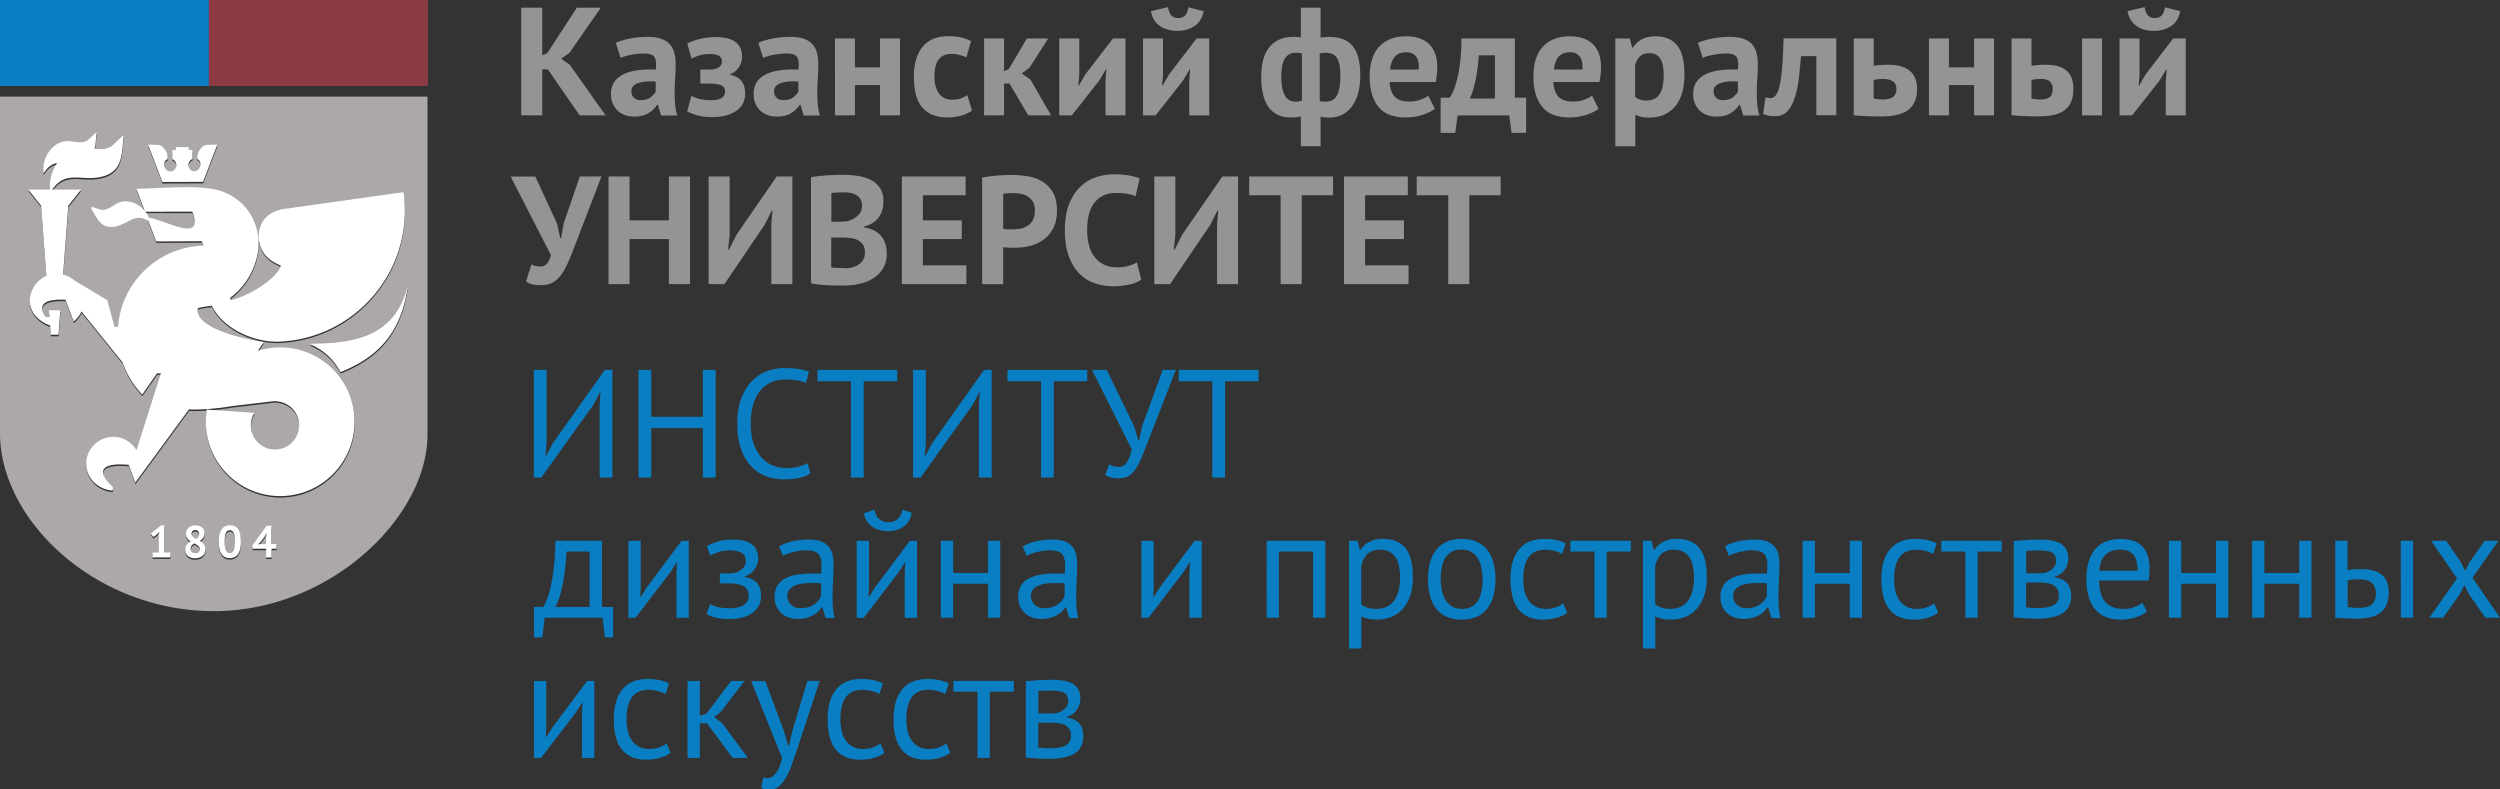
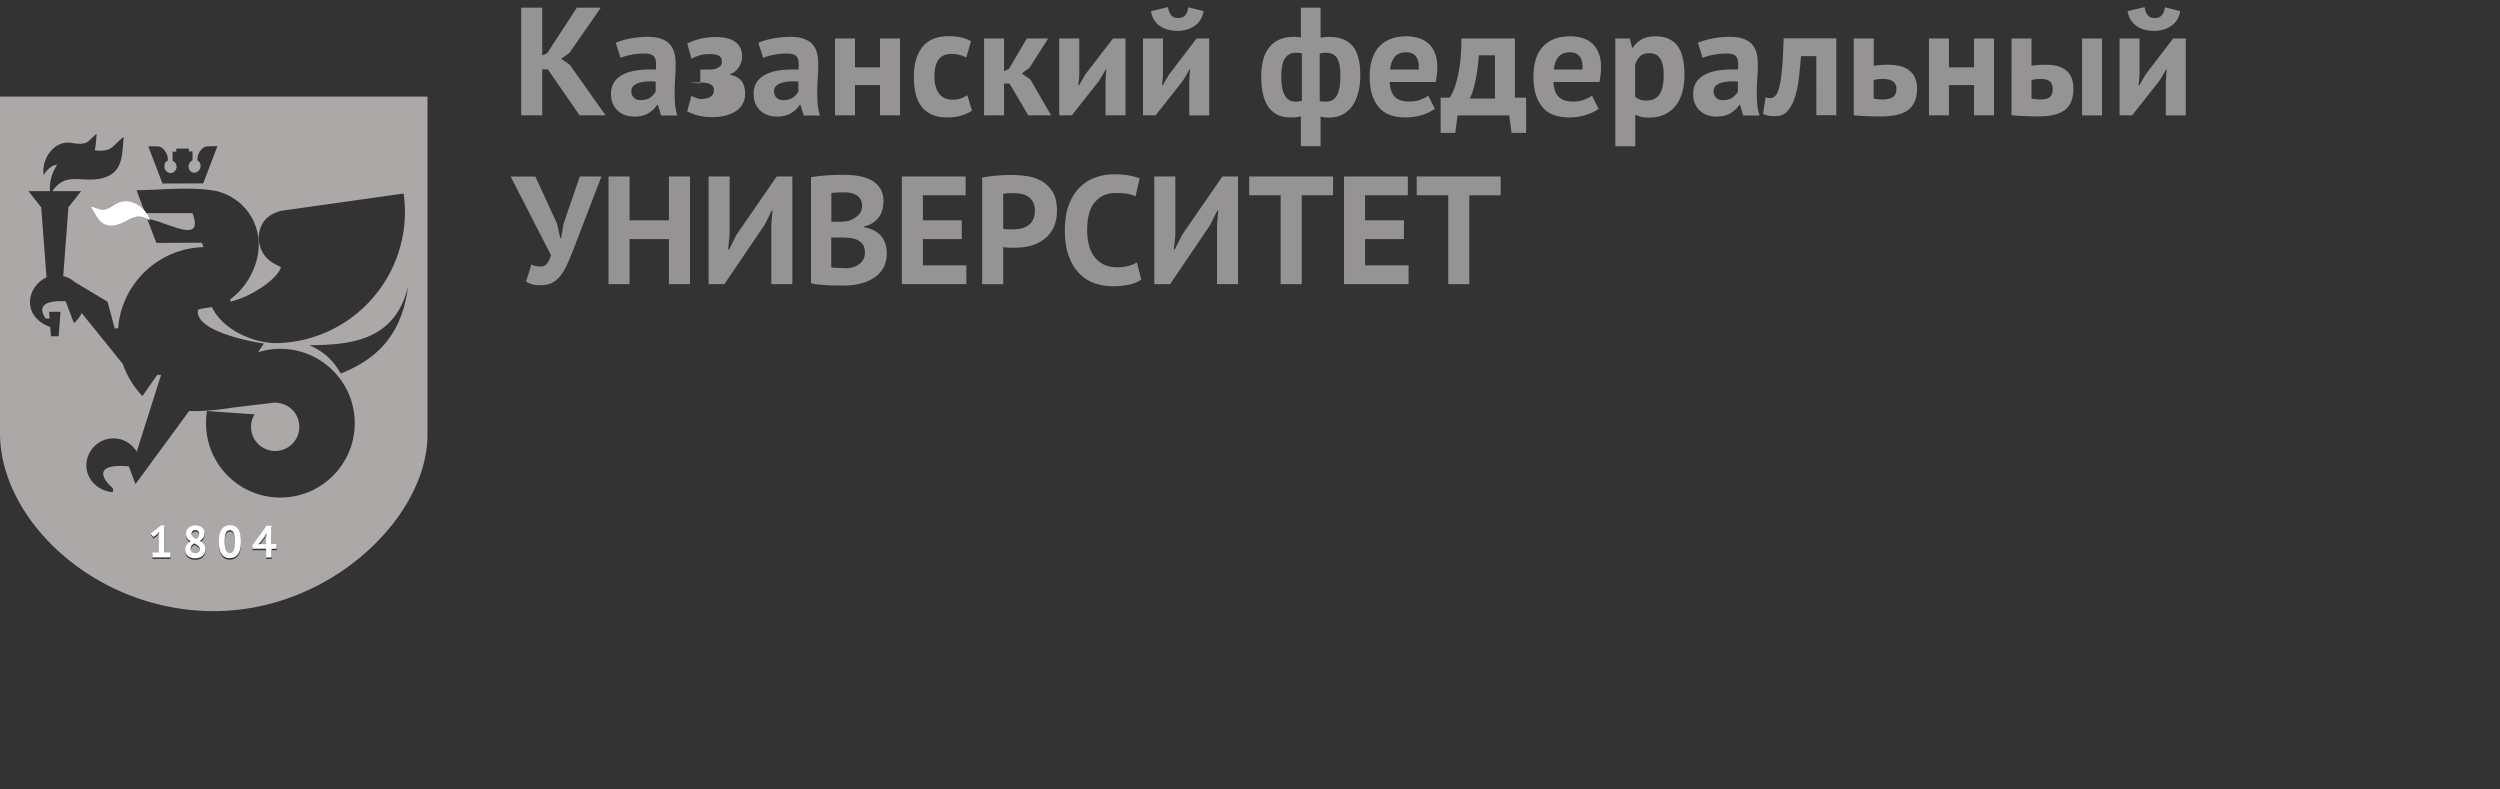
<svg xmlns="http://www.w3.org/2000/svg" id="Layer_1" data-name="Layer 1" viewBox="0 0 374.23 118.18">
  <rect x="0" y="0" width="374.23" height="118.18" fill="#333333" stroke="none" />
  <defs>
    <style>.cls-2{fill:#fff;fill-rule:evenodd}.cls-5{fill:#959393}.cls-6{fill:#0a7ec2}</style>
  </defs>
-   <path class="cls-5" d="M82 10.38h-.83v6.88h-3.15V1.15h3.15v7.14l.74-.33 4.44-6.81h3.59l-4.7 6.77-1.24.87 1.29.9 5.36 7.57h-3.89L82 10.38zM95.94 14.98c.6 0 1.07-.13 1.43-.4.35-.27.61-.56.78-.86v-1.5c-.48-.05-.93-.05-1.37-.02-.44.03-.82.1-1.16.21-.34.11-.61.26-.81.46-.2.2-.3.45-.3.76 0 .43.13.76.38 1s.6.36 1.05.36m-3.79-8.57c.61-.28 1.34-.49 2.19-.66.84-.16 1.73-.24 2.65-.24.8 0 1.47.1 2 .29.54.19.96.46 1.28.82.31.35.54.77.67 1.27.13.49.2 1.04.2 1.66 0 .67-.02 1.35-.07 2.04-.05.68-.07 1.35-.08 2.01 0 .66.01 1.3.06 1.92.05.62.16 1.21.35 1.76h-2.44l-.48-1.59h-.12c-.31.48-.73.89-1.28 1.23-.54.35-1.25.52-2.11.52-.54 0-1.02-.08-1.45-.24a3.09 3.09 0 0 1-1.81-1.75c-.17-.41-.25-.86-.25-1.37 0-.71.16-1.3.47-1.78.31-.48.77-.87 1.36-1.17.59-.3 1.3-.51 2.12-.62.82-.11 1.74-.15 2.75-.1.11-.86.05-1.48-.18-1.85-.23-.38-.74-.56-1.54-.56-.6 0-1.23.06-1.9.18-.67.12-1.22.28-1.64.48l-.71-2.23zM104.83 12.5v-2.09h1.4c.54 0 .98-.11 1.32-.32.35-.21.52-.5.52-.85 0-.41-.15-.71-.46-.89-.31-.18-.77-.26-1.4-.26s-1.13.08-1.59.23c-.46.15-.83.31-1.1.48l-.64-2.28c.46-.26 1.07-.49 1.83-.68.76-.19 1.57-.29 2.43-.29 1.32 0 2.3.25 2.96.74.65.49.98 1.2.98 2.14 0 .26-.03.53-.1.79-.07.27-.18.53-.33.77-.15.25-.34.46-.56.66-.22.19-.49.34-.79.45v.09c.81.18 1.39.51 1.73.98.34.47.51 1.09.51 1.88 0 .49-.1.95-.3 1.37-.2.42-.5.79-.91 1.09-.41.31-.92.55-1.53.74-.61.18-1.34.28-2.19.28s-1.58-.09-2.2-.26c-.62-.18-1.14-.38-1.55-.61l.64-2.32c.35.2.78.36 1.28.48s1.05.18 1.67.18c1.4 0 2.09-.45 2.09-1.34 0-.4-.18-.69-.54-.87-.36-.18-1.03-.28-2.01-.28h-1.13zM117.3 14.98c.6 0 1.07-.13 1.43-.4.35-.27.61-.56.78-.86v-1.5c-.48-.05-.93-.05-1.37-.02-.44.03-.82.1-1.16.21-.34.11-.61.26-.81.46-.2.2-.3.45-.3.76 0 .43.13.76.38 1s.6.36 1.05.36m-3.8-8.57c.61-.28 1.34-.49 2.19-.66.84-.16 1.73-.24 2.65-.24.8 0 1.46.1 2 .29.54.19.96.46 1.28.82.31.35.54.77.67 1.27.13.49.2 1.04.2 1.66 0 .67-.02 1.35-.07 2.04-.05.68-.07 1.35-.08 2.01 0 .66.01 1.3.06 1.92.05.62.16 1.21.35 1.76h-2.44l-.48-1.59h-.12c-.31.48-.73.89-1.28 1.23-.54.35-1.25.52-2.11.52-.54 0-1.02-.08-1.45-.24a3.09 3.09 0 0 1-1.81-1.75c-.17-.41-.25-.86-.25-1.37 0-.71.16-1.3.47-1.78.31-.48.77-.87 1.36-1.17.59-.3 1.3-.51 2.12-.62.82-.11 1.74-.15 2.75-.1.11-.86.05-1.48-.18-1.85-.23-.38-.74-.56-1.54-.56-.6 0-1.23.06-1.9.18-.67.12-1.22.28-1.65.48l-.71-2.23zM131.73 12.73h-3.75v4.53h-2.99V5.76h2.99v4.32h3.75V5.76h2.99v11.5h-2.99v-4.53zM145.49 16.55c-.46.34-1.02.59-1.67.77-.65.18-1.32.26-2.01.26-.92 0-1.7-.15-2.34-.44-.64-.29-1.15-.7-1.55-1.23-.4-.53-.69-1.17-.86-1.92-.18-.75-.26-1.58-.26-2.49 0-1.95.44-3.45 1.31-4.5.87-1.05 2.15-1.58 3.82-1.58.84 0 1.52.07 2.04.21.51.14.98.31 1.39.53l-.71 2.44c-.35-.17-.7-.3-1.05-.39a4.74 4.74 0 0 0-1.19-.14c-.83 0-1.46.27-1.89.82-.43.54-.64 1.42-.64 2.61 0 .49.05.94.16 1.36.11.41.27.77.48 1.08.21.31.49.55.84.72.35.18.75.26 1.21.26.51 0 .94-.07 1.29-.2.35-.13.67-.29.94-.47l.69 2.28zM151.11 12.5h-.81v4.76h-2.99V5.76h2.99v4.9l.72-.33 2.69-4.57h3.2l-2.79 4.37-1.17.87 1.29.9 3.1 5.36h-3.42l-2.81-4.76zM165.49 12.01l.12-1.63h-.07l-.99 1.68-4.1 5.2h-1.89V5.76h3v5.47l-.14 1.57h.09l.94-1.64 4.15-5.4h1.88v11.5h-2.99v-5.25zM174.83 1.06c.11.6.29 1.02.54 1.27.25.25.58.37.98.37.43 0 .77-.12 1.02-.37s.43-.66.52-1.24l2.28.58c-.18 1-.64 1.74-1.36 2.22-.72.48-1.56.73-2.53.73-.48 0-.94-.05-1.38-.16-.44-.11-.84-.28-1.2-.52a3.39 3.39 0 0 1-.9-.91c-.25-.37-.41-.82-.51-1.36l2.53-.6zm3.2 10.95.12-1.63h-.07l-.99 1.68-4.1 5.2h-1.89V5.76h2.99v5.48l-.14 1.56h.09l.94-1.63 4.14-5.41h1.89v11.51h-2.99v-5.25zM193.94 15.21c.17 0 .33-.01.47-.03.15-.02.3-.05.47-.08V7.99c-.29-.06-.59-.09-.9-.09-.7 0-1.25.27-1.62.82-.38.54-.56 1.48-.56 2.8 0 1.2.17 2.11.52 2.75.35.64.89.95 1.62.95m4.44-7.32c-.15 0-.29.01-.4.03-.11.02-.26.05-.43.08v7.13c.12.03.26.05.43.06.16 0 .33.01.52.01.74 0 1.28-.3 1.62-.91.35-.61.52-1.61.52-3.03 0-1.2-.17-2.06-.51-2.59-.34-.53-.92-.79-1.75-.79zm-3.64 9.5c-.26.09-.53.15-.82.16-.28.02-.54.02-.77.02-1.4 0-2.47-.5-3.22-1.5s-1.13-2.52-1.13-4.58.41-3.45 1.24-4.46c.83-1.01 2.02-1.52 3.59-1.52.43 0 .8.03 1.1.09V1.15h2.95v4.49c.28-.05.52-.08.74-.09.21-.02.42-.02.62-.02 1.52 0 2.66.45 3.43 1.35.77.9 1.15 2.37 1.15 4.41 0 .97-.1 1.84-.31 2.61-.21.77-.51 1.44-.91 1.99s-.89.97-1.46 1.27c-.58.29-1.24.44-1.99.44-.14 0-.34-.01-.61-.03a2.56 2.56 0 0 1-.66-.13v4.44h-2.95v-4.46zM210.51 7.83c-.78 0-1.36.23-1.74.7-.38.47-.6 1.09-.68 1.88h4.28c.06-.83-.07-1.47-.38-1.91-.31-.45-.81-.67-1.48-.67m4.28 8.44c-.46.37-1.09.68-1.88.93-.79.25-1.63.38-2.52.38-1.86 0-3.21-.54-4.07-1.62-.86-1.08-1.29-2.57-1.29-4.45 0-2.02.48-3.54 1.45-4.56.97-1.01 2.32-1.52 4.07-1.52.58 0 1.15.08 1.7.23.55.15 1.04.41 1.47.76.43.35.78.83 1.04 1.43s.39 1.34.39 2.23c0 .32-.02.67-.06 1.04-.04.37-.1.75-.17 1.15h-6.9c.05.97.3 1.7.75 2.19s1.19.74 2.2.74c.63 0 1.19-.1 1.69-.29.5-.19.88-.39 1.14-.59l.99 1.96zM223.78 14.75V8.28h-2.42c-.03.55-.08 1.14-.16 1.76-.08.62-.17 1.22-.29 1.81-.12.58-.25 1.13-.4 1.63-.15.51-.32.93-.51 1.27h3.77zm4.68 5.14h-2.19l-.35-2.62h-7.73l-.35 2.62h-2.19v-5.27h1.36c.12-.17.28-.46.47-.86.19-.41.38-.96.58-1.67.19-.71.36-1.58.49-2.62.14-1.04.21-2.28.21-3.71h8.01v8.86h1.68v5.27zM235.02 7.83c-.78 0-1.36.23-1.74.7-.38.47-.6 1.09-.68 1.88h4.28c.06-.83-.06-1.47-.38-1.91-.31-.45-.81-.67-1.48-.67m4.28 8.44c-.46.37-1.09.68-1.88.93-.79.25-1.63.38-2.52.38-1.86 0-3.21-.54-4.07-1.62-.86-1.08-1.29-2.57-1.29-4.45 0-2.02.48-3.54 1.45-4.56.97-1.01 2.32-1.52 4.07-1.52.58 0 1.15.08 1.7.23.55.15 1.04.41 1.47.76.43.35.78.83 1.04 1.43s.39 1.34.39 2.23c0 .32-.02.67-.06 1.04-.04.37-.1.75-.17 1.15h-6.9c.05.97.3 1.7.75 2.19s1.18.74 2.2.74c.63 0 1.19-.1 1.69-.29.5-.19.88-.39 1.14-.59l.99 1.96zM246.91 7.96c-.58 0-1.04.15-1.37.44-.33.29-.59.73-.77 1.31v4.79c.21.17.45.3.7.4.25.1.59.15 1 .15.86 0 1.5-.3 1.93-.91.43-.61.64-1.61.64-3 0-1.01-.17-1.8-.51-2.35-.34-.55-.88-.83-1.63-.83m-5.12-2.2h2.19l.35 1.38h.09c.4-.58.87-1.01 1.42-1.29.54-.28 1.21-.41 1.99-.41 1.44 0 2.52.46 3.25 1.37.72.91 1.08 2.38 1.08 4.41 0 .98-.12 1.87-.35 2.66-.23.79-.57 1.46-1.02 2.01-.45.55-1.01.97-1.66 1.27-.65.29-1.4.44-2.24.44-.48 0-.87-.03-1.17-.1-.31-.07-.61-.18-.92-.33v4.72h-2.99V5.76zM257.94 14.98c.6 0 1.07-.13 1.43-.4.35-.27.61-.56.78-.86v-1.5c-.48-.05-.93-.05-1.37-.02-.44.03-.82.1-1.16.21-.34.11-.61.26-.81.46-.2.2-.3.45-.3.76 0 .43.13.76.38 1s.6.36 1.05.36m-3.8-8.57c.61-.28 1.34-.49 2.19-.66.84-.16 1.73-.24 2.65-.24.8 0 1.46.1 2 .29.54.19.96.46 1.28.82.31.35.54.77.67 1.27.13.49.2 1.04.2 1.66 0 .67-.02 1.35-.07 2.04-.05.68-.07 1.35-.08 2.01 0 .66.01 1.3.06 1.92.05.62.16 1.21.35 1.76h-2.44l-.48-1.59h-.12c-.31.48-.73.89-1.28 1.23-.54.35-1.25.52-2.11.52-.54 0-1.02-.08-1.45-.24a3.09 3.09 0 0 1-1.81-1.75c-.17-.41-.25-.86-.25-1.37 0-.71.16-1.3.47-1.78.31-.48.77-.87 1.36-1.17.59-.3 1.3-.51 2.12-.62.82-.11 1.74-.15 2.75-.1.11-.86.05-1.48-.18-1.85-.23-.38-.74-.56-1.54-.56-.6 0-1.23.06-1.9.18-.67.12-1.22.28-1.65.48l-.71-2.23zM271.88 8.4h-2.28c-.09 1.09-.2 2.17-.32 3.24-.12 1.07-.32 2.04-.59 2.89-.27.85-.63 1.54-1.09 2.07-.46.53-1.06.79-1.79.79-.89 0-1.52-.12-1.89-.35l.37-2.49c.25.09.48.14.69.14.31 0 .58-.13.81-.39.23-.26.43-.73.59-1.4.16-.68.29-1.59.39-2.75.1-1.16.17-2.63.22-4.41h7.89v11.51h-2.99V8.39zM280.47 9.85c.37-.06.74-.1 1.12-.13.38-.02.72-.03 1.02-.03.8 0 1.47.09 2.03.26.55.18 1 .43 1.35.75.35.32.6.7.75 1.14.15.44.23.91.23 1.42 0 1.4-.41 2.44-1.24 3.13-.83.69-2.23 1.04-4.21 1.04-.87 0-1.63-.02-2.27-.05-.64-.03-1.22-.07-1.76-.12V5.76h2.99v4.1zm0 4.9c.46.09.9.14 1.31.14.74 0 1.27-.13 1.6-.38.33-.25.5-.65.5-1.19 0-1-.68-1.5-2.03-1.5-.51 0-.97.05-1.38.16v2.76zM295.5 12.73h-3.76v4.53h-2.99V5.76h2.99v4.32h3.76V5.76h2.99v11.5h-2.99v-4.53zM311.67 5.76h2.99v11.51h-2.99V5.76zm-7.57 4.09c.37-.06.74-.1 1.12-.13.38-.02.72-.03 1.02-.03.78 0 1.43.09 1.96.26.52.18.94.43 1.27.75.32.32.55.7.69 1.14.14.44.21.91.21 1.42 0 .69-.09 1.3-.28 1.82-.18.52-.48.95-.9 1.3-.41.35-.95.61-1.61.78-.66.18-1.47.26-2.44.26-.87 0-1.63-.02-2.27-.05-.64-.03-1.22-.07-1.76-.12V5.76h2.99v4.1zm0 4.9c.46.09.9.14 1.31.14.69 0 1.17-.13 1.45-.38s.41-.65.41-1.19c0-.49-.14-.86-.41-1.12-.28-.25-.74-.38-1.38-.38-.51 0-.97.05-1.38.16v2.76zM321.02 1.06c.11.6.29 1.02.54 1.27.25.25.58.37.98.37.43 0 .77-.12 1.02-.37s.43-.66.52-1.24l2.28.58c-.18 1-.64 1.74-1.36 2.22-.72.48-1.56.73-2.53.73-.48 0-.94-.05-1.38-.16-.44-.11-.84-.28-1.2-.52a3.39 3.39 0 0 1-.9-.91c-.25-.37-.41-.82-.51-1.36l2.53-.6zm3.2 10.95.11-1.63h-.07l-.99 1.68-4.1 5.2h-1.89V5.76h2.99v5.48l-.14 1.56h.09l.94-1.63 4.14-5.41h1.89v11.51h-2.99v-5.25zM83.4 33.53l.46 2.09H84l.37-2.16 2.42-7.04h3.24l-4.28 11.14c-.34.87-.66 1.63-.98 2.28-.31.64-.65 1.18-1.01 1.6-.36.42-.76.74-1.21.94-.44.21-.97.31-1.56.31-.51 0-.92-.03-1.23-.1-.31-.07-.66-.22-1.02-.45l.81-2.55c.26.14.5.22.71.25.22.03.45.05.69.05.72 0 1.23-.57 1.52-1.7l-6.03-11.76h3.7l3.27 7.11zM100.13 35.79h-5.89v6.74h-3.15V26.42h3.15v6.56h5.89v-6.56h3.16v16.11h-3.16v-6.74zM115.46 33.6l.18-2.09h-.11l-1.08 2.16-6.01 8.86h-2.37V26.42h3.15v8.77l-.23 2.16h.14l1.13-2.23 6-8.7h2.35v16.11h-3.15V33.6zM125.45 33.19c.22 0 .46 0 .75-.02.28-.02.52-.04.7-.07.58-.18 1.09-.46 1.51-.83.42-.37.63-.85.63-1.45 0-.4-.08-.73-.23-.99-.15-.26-.36-.47-.61-.62-.25-.15-.54-.26-.86-.32a5.5 5.5 0 0 0-1.01-.09c-.4 0-.77 0-1.1.02-.34.02-.6.04-.78.07v4.3h1.01zm1.03 6.97c.38 0 .76-.05 1.12-.14.36-.09.68-.23.95-.43.28-.19.5-.43.67-.73.17-.29.25-.64.25-1.04 0-.51-.1-.91-.3-1.2-.2-.29-.46-.52-.78-.68-.32-.16-.68-.26-1.08-.31-.4-.05-.8-.07-1.2-.07h-1.68V40c.08.03.2.05.37.07.17.02.35.03.54.03.19 0 .39.02.6.02.21 0 .39.01.54.01zm5.76-9.99c0 .4-.05.8-.15 1.2-.1.4-.26.76-.49 1.09a3.4 3.4 0 0 1-.9.87c-.37.25-.81.44-1.33.56v.14c.46.08.9.21 1.31.39.41.18.77.44 1.08.76.31.32.55.71.72 1.17.18.46.26 1 .26 1.63 0 .83-.18 1.55-.53 2.15-.35.61-.82 1.1-1.42 1.48-.59.38-1.26.67-2.01.85-.75.18-1.53.28-2.32.28h-1c-.41 0-.84-.01-1.31-.03-.47-.02-.94-.06-1.43-.1a9.61 9.61 0 0 1-1.32-.21V26.52c.29-.05.63-.09 1-.14.38-.05.78-.08 1.21-.12.43-.03.87-.05 1.32-.07.45-.02.9-.02 1.35-.02.75 0 1.48.06 2.2.17.71.12 1.35.32 1.91.61.56.29 1.01.7 1.35 1.22.34.52.51 1.18.51 1.98zM135 26.42h9.55v2.81h-6.4v3.75h5.82v2.81h-5.82v3.93h6.51v2.81H135V26.42zM151.71 28.91c-.31 0-.6.01-.87.03-.28.02-.5.05-.67.08v5.22c.06.02.15.03.28.05.12.02.25.03.39.03s.27.01.4.01h.29c.41 0 .82-.04 1.23-.11a3 3 0 0 0 1.09-.43c.32-.21.58-.5.77-.86.19-.37.29-.85.29-1.45 0-.51-.09-.92-.28-1.25a2.22 2.22 0 0 0-.73-.79c-.3-.2-.64-.34-1.02-.41-.38-.08-.77-.12-1.17-.12m-4.7-2.33c.64-.12 1.35-.22 2.13-.29.77-.07 1.55-.1 2.31-.1s1.6.07 2.41.2 1.53.39 2.17.78c.64.39 1.17.94 1.58 1.63.41.7.61 1.61.61 2.73 0 1.01-.18 1.87-.53 2.57-.35.7-.82 1.27-1.4 1.71-.58.44-1.25.77-1.99.97-.74.2-1.52.3-2.31.3h-.37c-.17 0-.35 0-.53-.01-.18 0-.36-.02-.54-.03-.18-.02-.3-.03-.38-.05v5.55h-3.15V26.59zM170.83 41.86c-.49.35-1.12.61-1.88.76-.76.15-1.54.23-2.34.23-.97 0-1.88-.15-2.75-.45-.87-.3-1.63-.78-2.29-1.45-.66-.67-1.19-1.53-1.58-2.6-.39-1.07-.59-2.36-.59-3.88s.22-2.9.66-3.97c.44-1.07 1-1.93 1.7-2.58.7-.65 1.48-1.12 2.34-1.4.86-.28 1.72-.43 2.58-.43.92 0 1.7.06 2.34.18.64.12 1.16.27 1.58.44l-.62 2.67c-.35-.17-.77-.29-1.25-.37-.48-.08-1.07-.12-1.76-.12-1.27 0-2.3.45-3.07 1.36-.78.91-1.16 2.31-1.16 4.21 0 .83.09 1.58.28 2.27.18.68.46 1.27.84 1.75.38.48.84.86 1.4 1.13.56.27 1.21.4 1.94.4.69 0 1.27-.07 1.75-.21.48-.14.89-.31 1.24-.53l.64 2.58zM182.18 33.6l.18-2.09h-.12l-1.08 2.16-6 8.86h-2.37V26.42h3.15v8.77l-.23 2.16h.14l1.12-2.23 6.01-8.7h2.35v16.11h-3.15V33.6zM199.55 29.23h-4.69v13.3h-3.16v-13.3h-4.71v-2.81h12.56v2.81zM201.19 26.42h9.55v2.81h-6.4v3.75h5.82v2.81h-5.82v3.93h6.51v2.81h-9.66V26.42zM224.64 29.23h-4.7v13.3h-3.15v-13.3h-4.72v-2.81h12.57v2.81z" />
+   <path class="cls-5" d="M82 10.38h-.83v6.88h-3.15V1.15h3.15v7.14l.74-.33 4.44-6.81h3.59l-4.7 6.77-1.24.87 1.29.9 5.36 7.57h-3.89L82 10.38zM95.94 14.98c.6 0 1.07-.13 1.43-.4.35-.27.61-.56.78-.86v-1.5c-.48-.05-.93-.05-1.37-.02-.44.03-.82.1-1.16.21-.34.11-.61.26-.81.46-.2.2-.3.45-.3.76 0 .43.13.76.38 1s.6.36 1.05.36m-3.79-8.57c.61-.28 1.34-.49 2.19-.66.84-.16 1.73-.24 2.65-.24.8 0 1.47.1 2 .29.54.19.96.46 1.28.82.31.35.54.77.67 1.27.13.49.2 1.04.2 1.66 0 .67-.02 1.35-.07 2.04-.05.68-.07 1.35-.08 2.01 0 .66.01 1.3.06 1.92.05.62.16 1.21.35 1.76h-2.44l-.48-1.59h-.12c-.31.48-.73.89-1.28 1.23-.54.35-1.25.52-2.11.52-.54 0-1.02-.08-1.45-.24a3.09 3.09 0 0 1-1.81-1.75c-.17-.41-.25-.86-.25-1.37 0-.71.16-1.3.47-1.78.31-.48.77-.87 1.36-1.17.59-.3 1.3-.51 2.12-.62.82-.11 1.74-.15 2.75-.1.11-.86.05-1.48-.18-1.85-.23-.38-.74-.56-1.54-.56-.6 0-1.23.06-1.9.18-.67.12-1.22.28-1.64.48l-.71-2.23zM104.83 12.5v-2.09h1.4c.54 0 .98-.11 1.32-.32.35-.21.52-.5.52-.85 0-.41-.15-.71-.46-.89-.31-.18-.77-.26-1.4-.26s-1.13.08-1.59.23c-.46.15-.83.31-1.1.48l-.64-2.28c.46-.26 1.07-.49 1.83-.68.76-.19 1.57-.29 2.43-.29 1.32 0 2.3.25 2.96.74.65.49.98 1.2.98 2.14 0 .26-.03.53-.1.79-.07.27-.18.53-.33.77-.15.25-.34.46-.56.66-.22.19-.49.34-.79.45v.09c.81.18 1.39.51 1.73.98.34.47.51 1.09.51 1.88 0 .49-.1.95-.3 1.37-.2.42-.5.79-.91 1.09-.41.31-.92.55-1.53.74-.61.18-1.34.28-2.19.28s-1.58-.09-2.2-.26c-.62-.18-1.14-.38-1.55-.61l.64-2.32c.35.2.78.36 1.28.48c1.4 0 2.09-.45 2.09-1.34 0-.4-.18-.69-.54-.87-.36-.18-1.03-.28-2.01-.28h-1.13zM117.3 14.98c.6 0 1.07-.13 1.43-.4.35-.27.61-.56.78-.86v-1.5c-.48-.05-.93-.05-1.37-.02-.44.03-.82.1-1.16.21-.34.11-.61.26-.81.46-.2.2-.3.45-.3.76 0 .43.13.76.38 1s.6.36 1.05.36m-3.8-8.57c.61-.28 1.34-.49 2.19-.66.84-.16 1.73-.24 2.65-.24.8 0 1.46.1 2 .29.54.19.96.46 1.28.82.31.35.54.77.67 1.27.13.49.2 1.04.2 1.66 0 .67-.02 1.35-.07 2.04-.05.68-.07 1.35-.08 2.01 0 .66.01 1.3.06 1.92.05.62.16 1.21.35 1.76h-2.44l-.48-1.59h-.12c-.31.48-.73.89-1.28 1.23-.54.35-1.25.52-2.11.52-.54 0-1.02-.08-1.45-.24a3.09 3.09 0 0 1-1.81-1.75c-.17-.41-.25-.86-.25-1.37 0-.71.16-1.3.47-1.78.31-.48.77-.87 1.36-1.17.59-.3 1.3-.51 2.12-.62.82-.11 1.74-.15 2.75-.1.11-.86.05-1.48-.18-1.85-.23-.38-.74-.56-1.54-.56-.6 0-1.23.06-1.9.18-.67.12-1.22.28-1.65.48l-.71-2.23zM131.73 12.73h-3.75v4.53h-2.99V5.76h2.99v4.32h3.75V5.76h2.99v11.5h-2.99v-4.53zM145.49 16.55c-.46.34-1.02.59-1.67.77-.65.18-1.32.26-2.01.26-.92 0-1.7-.15-2.34-.44-.64-.29-1.15-.7-1.55-1.23-.4-.53-.69-1.17-.86-1.92-.18-.75-.26-1.58-.26-2.49 0-1.95.44-3.45 1.31-4.5.87-1.05 2.15-1.58 3.82-1.58.84 0 1.52.07 2.04.21.51.14.98.31 1.39.53l-.71 2.44c-.35-.17-.7-.3-1.05-.39a4.74 4.74 0 0 0-1.19-.14c-.83 0-1.46.27-1.89.82-.43.54-.64 1.42-.64 2.61 0 .49.05.94.16 1.36.11.41.27.77.48 1.08.21.31.49.55.84.72.35.18.75.26 1.21.26.51 0 .94-.07 1.29-.2.35-.13.67-.29.94-.47l.69 2.28zM151.11 12.5h-.81v4.76h-2.99V5.76h2.99v4.9l.72-.33 2.69-4.57h3.2l-2.79 4.37-1.17.87 1.29.9 3.1 5.36h-3.42l-2.81-4.76zM165.49 12.01l.12-1.63h-.07l-.99 1.68-4.1 5.2h-1.89V5.76h3v5.47l-.14 1.57h.09l.94-1.64 4.15-5.4h1.88v11.5h-2.99v-5.25zM174.83 1.06c.11.6.29 1.02.54 1.27.25.25.58.37.98.37.43 0 .77-.12 1.02-.37s.43-.66.52-1.24l2.28.58c-.18 1-.64 1.74-1.36 2.22-.72.48-1.56.73-2.53.73-.48 0-.94-.05-1.38-.16-.44-.11-.84-.28-1.2-.52a3.39 3.39 0 0 1-.9-.91c-.25-.37-.41-.82-.51-1.36l2.53-.6zm3.2 10.95.12-1.63h-.07l-.99 1.68-4.1 5.2h-1.89V5.76h2.99v5.48l-.14 1.56h.09l.94-1.63 4.14-5.41h1.89v11.51h-2.99v-5.25zM193.94 15.21c.17 0 .33-.01.47-.03.15-.02.3-.05.47-.08V7.99c-.29-.06-.59-.09-.9-.09-.7 0-1.25.27-1.62.82-.38.54-.56 1.48-.56 2.8 0 1.2.17 2.11.52 2.75.35.64.89.95 1.62.95m4.44-7.32c-.15 0-.29.01-.4.03-.11.02-.26.05-.43.08v7.13c.12.03.26.05.43.06.16 0 .33.01.52.01.74 0 1.28-.3 1.62-.91.35-.61.52-1.61.52-3.03 0-1.2-.17-2.06-.51-2.59-.34-.53-.92-.79-1.75-.79zm-3.64 9.5c-.26.09-.53.15-.82.16-.28.02-.54.02-.77.02-1.4 0-2.47-.5-3.22-1.5s-1.13-2.52-1.13-4.58.41-3.45 1.24-4.46c.83-1.01 2.02-1.52 3.59-1.52.43 0 .8.03 1.1.09V1.15h2.95v4.49c.28-.05.52-.08.74-.09.21-.02.42-.02.62-.02 1.52 0 2.66.45 3.43 1.35.77.9 1.15 2.37 1.15 4.41 0 .97-.1 1.84-.31 2.61-.21.77-.51 1.44-.91 1.99s-.89.97-1.46 1.27c-.58.29-1.24.44-1.99.44-.14 0-.34-.01-.61-.03a2.56 2.56 0 0 1-.66-.13v4.44h-2.95v-4.46zM210.51 7.83c-.78 0-1.36.23-1.74.7-.38.47-.6 1.09-.68 1.88h4.28c.06-.83-.07-1.47-.38-1.91-.31-.45-.81-.67-1.48-.67m4.28 8.44c-.46.37-1.09.68-1.88.93-.79.25-1.63.38-2.52.38-1.86 0-3.21-.54-4.07-1.62-.86-1.08-1.29-2.57-1.29-4.45 0-2.02.48-3.54 1.45-4.56.97-1.01 2.32-1.52 4.07-1.52.58 0 1.15.08 1.7.23.55.15 1.04.41 1.47.76.43.35.78.83 1.04 1.43s.39 1.34.39 2.23c0 .32-.02.67-.06 1.04-.04.37-.1.75-.17 1.15h-6.9c.05.97.3 1.7.75 2.19s1.19.74 2.2.74c.63 0 1.19-.1 1.69-.29.5-.19.88-.39 1.14-.59l.99 1.96zM223.78 14.75V8.28h-2.42c-.03.55-.08 1.14-.16 1.76-.08.62-.17 1.22-.29 1.81-.12.58-.25 1.13-.4 1.63-.15.51-.32.93-.51 1.27h3.77zm4.68 5.14h-2.19l-.35-2.62h-7.73l-.35 2.62h-2.19v-5.27h1.36c.12-.17.28-.46.47-.86.19-.41.38-.96.58-1.67.19-.71.36-1.58.49-2.62.14-1.04.21-2.28.21-3.71h8.01v8.86h1.68v5.27zM235.02 7.83c-.78 0-1.36.23-1.74.7-.38.47-.6 1.09-.68 1.88h4.28c.06-.83-.06-1.47-.38-1.91-.31-.45-.81-.67-1.48-.67m4.28 8.44c-.46.37-1.09.68-1.88.93-.79.25-1.63.38-2.52.38-1.86 0-3.21-.54-4.07-1.62-.86-1.08-1.29-2.57-1.29-4.45 0-2.02.48-3.54 1.45-4.56.97-1.01 2.32-1.52 4.07-1.52.58 0 1.15.08 1.7.23.55.15 1.04.41 1.47.76.43.35.78.83 1.04 1.43s.39 1.34.39 2.23c0 .32-.02.67-.06 1.04-.04.37-.1.75-.17 1.15h-6.9c.05.97.3 1.7.75 2.19s1.18.74 2.2.74c.63 0 1.19-.1 1.69-.29.5-.19.88-.39 1.14-.59l.99 1.96zM246.91 7.96c-.58 0-1.04.15-1.37.44-.33.29-.59.73-.77 1.31v4.79c.21.17.45.3.7.4.25.1.59.15 1 .15.86 0 1.5-.3 1.93-.91.43-.61.64-1.61.64-3 0-1.01-.17-1.8-.51-2.35-.34-.55-.88-.83-1.63-.83m-5.12-2.2h2.19l.35 1.38h.09c.4-.58.87-1.01 1.42-1.29.54-.28 1.21-.41 1.99-.41 1.44 0 2.52.46 3.25 1.37.72.91 1.08 2.38 1.08 4.41 0 .98-.12 1.87-.35 2.66-.23.79-.57 1.46-1.02 2.01-.45.55-1.01.97-1.66 1.27-.65.29-1.4.44-2.24.44-.48 0-.87-.03-1.17-.1-.31-.07-.61-.18-.92-.33v4.72h-2.99V5.76zM257.94 14.98c.6 0 1.07-.13 1.43-.4.35-.27.61-.56.78-.86v-1.5c-.48-.05-.93-.05-1.37-.02-.44.03-.82.1-1.16.21-.34.11-.61.26-.81.46-.2.2-.3.45-.3.76 0 .43.13.76.38 1s.6.36 1.05.36m-3.8-8.57c.61-.28 1.34-.49 2.19-.66.84-.16 1.73-.24 2.65-.24.8 0 1.46.1 2 .29.54.19.96.46 1.28.82.31.35.54.77.67 1.27.13.49.2 1.04.2 1.66 0 .67-.02 1.35-.07 2.04-.05.68-.07 1.35-.08 2.01 0 .66.01 1.3.06 1.92.05.62.16 1.21.35 1.76h-2.44l-.48-1.59h-.12c-.31.48-.73.89-1.28 1.23-.54.35-1.25.52-2.11.52-.54 0-1.02-.08-1.45-.24a3.09 3.09 0 0 1-1.81-1.75c-.17-.41-.25-.86-.25-1.37 0-.71.16-1.3.47-1.78.31-.48.77-.87 1.36-1.17.59-.3 1.3-.51 2.12-.62.82-.11 1.74-.15 2.75-.1.11-.86.05-1.48-.18-1.85-.23-.38-.74-.56-1.54-.56-.6 0-1.23.06-1.9.18-.67.12-1.22.28-1.65.48l-.71-2.23zM271.88 8.4h-2.28c-.09 1.09-.2 2.17-.32 3.24-.12 1.07-.32 2.04-.59 2.89-.27.85-.63 1.54-1.09 2.07-.46.53-1.06.79-1.79.79-.89 0-1.52-.12-1.89-.35l.37-2.49c.25.09.48.14.69.14.31 0 .58-.13.81-.39.23-.26.43-.73.59-1.4.16-.68.29-1.59.39-2.75.1-1.16.17-2.63.22-4.41h7.89v11.51h-2.99V8.39zM280.47 9.85c.37-.06.74-.1 1.12-.13.38-.02.72-.03 1.02-.03.8 0 1.47.09 2.03.26.55.18 1 .43 1.35.75.35.32.6.7.75 1.14.15.44.23.91.23 1.42 0 1.4-.41 2.44-1.24 3.13-.83.69-2.23 1.04-4.21 1.04-.87 0-1.63-.02-2.27-.05-.64-.03-1.22-.07-1.76-.12V5.76h2.99v4.1zm0 4.9c.46.09.9.14 1.31.14.74 0 1.27-.13 1.6-.38.33-.25.5-.65.5-1.19 0-1-.68-1.5-2.03-1.5-.51 0-.97.05-1.38.16v2.76zM295.5 12.73h-3.76v4.53h-2.99V5.76h2.99v4.32h3.76V5.76h2.99v11.5h-2.99v-4.53zM311.67 5.76h2.99v11.51h-2.99V5.76zm-7.57 4.09c.37-.06.74-.1 1.12-.13.38-.02.72-.03 1.02-.03.78 0 1.43.09 1.96.26.52.18.94.43 1.27.75.32.32.55.7.69 1.14.14.44.21.91.21 1.42 0 .69-.09 1.3-.28 1.82-.18.52-.48.95-.9 1.3-.41.35-.95.61-1.61.78-.66.18-1.47.26-2.44.26-.87 0-1.63-.02-2.27-.05-.64-.03-1.22-.07-1.76-.12V5.76h2.99v4.1zm0 4.9c.46.09.9.14 1.31.14.69 0 1.17-.13 1.45-.38s.41-.65.41-1.19c0-.49-.14-.86-.41-1.12-.28-.25-.74-.38-1.38-.38-.51 0-.97.05-1.38.16v2.76zM321.02 1.06c.11.6.29 1.02.54 1.27.25.25.58.37.98.37.43 0 .77-.12 1.02-.37s.43-.66.52-1.24l2.28.58c-.18 1-.64 1.74-1.36 2.22-.72.48-1.56.73-2.53.73-.48 0-.94-.05-1.38-.16-.44-.11-.84-.28-1.2-.52a3.39 3.39 0 0 1-.9-.91c-.25-.37-.41-.82-.51-1.36l2.53-.6zm3.2 10.95.11-1.63h-.07l-.99 1.68-4.1 5.2h-1.89V5.76h2.99v5.48l-.14 1.56h.09l.94-1.63 4.14-5.41h1.89v11.51h-2.99v-5.25zM83.4 33.53l.46 2.09H84l.37-2.16 2.42-7.04h3.24l-4.28 11.14c-.34.87-.66 1.63-.98 2.28-.31.64-.65 1.18-1.01 1.6-.36.42-.76.74-1.21.94-.44.21-.97.31-1.56.31-.51 0-.92-.03-1.23-.1-.31-.07-.66-.22-1.02-.45l.81-2.55c.26.14.5.22.71.25.22.03.45.05.69.05.72 0 1.23-.57 1.52-1.7l-6.03-11.76h3.7l3.27 7.11zM100.13 35.79h-5.89v6.74h-3.15V26.42h3.15v6.56h5.89v-6.56h3.16v16.11h-3.16v-6.74zM115.46 33.6l.18-2.09h-.11l-1.08 2.16-6.01 8.86h-2.37V26.42h3.15v8.77l-.23 2.16h.14l1.13-2.23 6-8.7h2.35v16.11h-3.15V33.6zM125.45 33.19c.22 0 .46 0 .75-.02.28-.02.52-.04.7-.07.58-.18 1.09-.46 1.51-.83.42-.37.63-.85.63-1.45 0-.4-.08-.73-.23-.99-.15-.26-.36-.47-.61-.62-.25-.15-.54-.26-.86-.32a5.5 5.5 0 0 0-1.01-.09c-.4 0-.77 0-1.1.02-.34.02-.6.04-.78.07v4.3h1.01zm1.03 6.97c.38 0 .76-.05 1.12-.14.36-.09.68-.23.95-.43.28-.19.5-.43.67-.73.17-.29.25-.64.25-1.04 0-.51-.1-.91-.3-1.2-.2-.29-.46-.52-.78-.68-.32-.16-.68-.26-1.08-.31-.4-.05-.8-.07-1.2-.07h-1.68V40c.08.03.2.05.37.07.17.02.35.03.54.03.19 0 .39.02.6.02.21 0 .39.01.54.01zm5.76-9.99c0 .4-.05.8-.15 1.2-.1.4-.26.76-.49 1.09a3.4 3.4 0 0 1-.9.87c-.37.25-.81.44-1.33.56v.14c.46.08.9.21 1.31.39.41.18.77.44 1.08.76.31.32.55.71.72 1.17.18.46.26 1 .26 1.63 0 .83-.18 1.55-.53 2.15-.35.61-.82 1.1-1.42 1.48-.59.38-1.26.67-2.01.85-.75.18-1.53.28-2.32.28h-1c-.41 0-.84-.01-1.31-.03-.47-.02-.94-.06-1.43-.1a9.61 9.61 0 0 1-1.32-.21V26.52c.29-.05.63-.09 1-.14.38-.05.78-.08 1.21-.12.43-.03.87-.05 1.32-.07.45-.02.9-.02 1.35-.02.75 0 1.48.06 2.2.17.71.12 1.35.32 1.91.61.56.29 1.01.7 1.35 1.22.34.52.51 1.18.51 1.98zM135 26.42h9.55v2.81h-6.4v3.75h5.82v2.81h-5.82v3.93h6.51v2.81H135V26.42zM151.71 28.91c-.31 0-.6.01-.87.03-.28.02-.5.05-.67.08v5.22c.06.02.15.03.28.05.12.02.25.03.39.03s.27.01.4.01h.29c.41 0 .82-.04 1.23-.11a3 3 0 0 0 1.09-.43c.32-.21.58-.5.77-.86.19-.37.29-.85.29-1.45 0-.51-.09-.92-.28-1.25a2.22 2.22 0 0 0-.73-.79c-.3-.2-.64-.34-1.02-.41-.38-.08-.77-.12-1.17-.12m-4.7-2.33c.64-.12 1.35-.22 2.13-.29.77-.07 1.55-.1 2.31-.1s1.6.07 2.41.2 1.53.39 2.17.78c.64.39 1.17.94 1.58 1.63.41.7.61 1.61.61 2.73 0 1.01-.18 1.87-.53 2.57-.35.7-.82 1.27-1.4 1.71-.58.44-1.25.77-1.99.97-.74.2-1.52.3-2.31.3h-.37c-.17 0-.35 0-.53-.01-.18 0-.36-.02-.54-.03-.18-.02-.3-.03-.38-.05v5.55h-3.15V26.59zM170.83 41.86c-.49.35-1.12.61-1.88.76-.76.15-1.54.23-2.34.23-.97 0-1.88-.15-2.75-.45-.87-.3-1.63-.78-2.29-1.45-.66-.67-1.19-1.53-1.58-2.6-.39-1.07-.59-2.36-.59-3.88s.22-2.9.66-3.97c.44-1.07 1-1.93 1.7-2.58.7-.65 1.48-1.12 2.34-1.4.86-.28 1.72-.43 2.58-.43.92 0 1.7.06 2.34.18.64.12 1.16.27 1.58.44l-.62 2.67c-.35-.17-.77-.29-1.25-.37-.48-.08-1.07-.12-1.76-.12-1.27 0-2.3.45-3.07 1.36-.78.91-1.16 2.31-1.16 4.21 0 .83.09 1.58.28 2.27.18.68.46 1.27.84 1.75.38.48.84.86 1.4 1.13.56.27 1.21.4 1.94.4.69 0 1.27-.07 1.75-.21.48-.14.89-.31 1.24-.53l.64 2.58zM182.18 33.6l.18-2.09h-.12l-1.08 2.16-6 8.86h-2.37V26.42h3.15v8.77l-.23 2.16h.14l1.12-2.23 6.01-8.7h2.35v16.11h-3.15V33.6zM199.55 29.23h-4.69v13.3h-3.16v-13.3h-4.71v-2.81h12.56v2.81zM201.19 26.42h9.55v2.81h-6.4v3.75h5.82v2.81h-5.82v3.93h6.51v2.81h-9.66V26.42zM224.64 29.23h-4.7v13.3h-3.15v-13.3h-4.72v-2.81h12.57v2.81z" />
  <path d="M51.01 55.92c4.71-1.91 9.07-5.1 10.07-13.04-.93 3.92-2.97 6.09-5.52 7.3-2.73 1.29-6.06 1.47-9.25 1.5 2.15.93 3.61 2.27 4.69 4.25M26.52 22.24h1.75v.42h.55v1.36c-.35.15-.6.5-.6.9 0 .43.28.8.67.93s.02 0 .02 0H29.04c.54 0 .98-.44.98-.98v-.12s0-.04-.01-.06 0-.03 0-.03v-.07a.954.954 0 0 0-.24-.4l-.01-.01h-.01v-.02l-.01-.02-.01-.01h-.02v-.01l-.03-.03h-.02v-.01s-.03-.02-.04-.02-.03-.01-.04-.02-.02 0-.02 0h-.01v-.25c0-.8.71-1.86 1.51-1.88l1.49-.04-2.13 5.58-6.1.02-2.13-5.58 1.42.02c.81.01 1.51 1.08 1.51 1.88v.25c-.2.09-.36.25-.46.44s0 .02 0 .02v.04l-.01.02v.05l-.03.12c0 .03-.01.06-.01.09v.11c0 .54.44.98.98.98h.12v-.01c.41-.11.72-.49.72-.94 0-.41-.25-.76-.6-.9V22.7h.55v-.42zM9.44 41.31c.65.16 1.24.47 1.73.9l4.92 2.95 1.08 3.99h.51c.52-6.69 6.02-11.97 12.79-12.16l-.26-.66-6.81.03-1.37-3.6c2.81.32 8.64 4.08 6.78-.85h-7.09l-1.28-3.44c3.59-.03 7.64-.5 11.19 0l.45.07c3.79.75 6.65 4 6.65 8.1 0 3.01-1.72 6.35-4.24 8.13v.38c3.37-.77 7.22-3.59 7.56-5.18-.49-.19-1.68-.87-1.66-.95-1.32-.95-1.88-2.83-1.57-4.26.31-1.43.98-2.12 1.92-2.69.65-.33 1.25-.53 1.95-.6l17.73-2.5c.08.6.14 1.21.17 1.82.51 10.84-7.86 20.05-18.7 20.56-3.71.18-8.49-1.88-10.17-5.38-.09.01-.18.03-.26.04-.64.07-1.24.18-1.8.33-.57 2.36 4.26 4.19 9.85 5.09l-.89 1.3c1.06-.33 2.18-.51 3.35-.51 6.15 0 11.13 4.98 11.13 11.13s-4.98 11.13-11.13 11.13-11.13-4.98-11.13-11.13c0-.63.05-1.25.15-1.85l.38.06 6.74.46c-.33.55-.53 1.19-.53 1.88 0 1.99 1.62 3.61 3.61 3.61s3.61-1.62 3.61-3.61-1.56-3.56-3.51-3.61v-.04l-.45.05c-.04 0-.09 0-.13.02l-5.8.68c-2.53.42-4.73.58-6.6.52l-8.03 10.95-1-2.66c-5.68-.48-3.71 2.15-2.44 3.22.12.1.13.54 0 .64-2.08-.16-3.91-1.83-3.91-4.01s1.81-4.04 4.04-4.04c1.49 0 2.79.81 3.49 2l3.65-11.5h-.58l-2.21 3.17c-1.3-1.36-2.31-2.99-2.94-4.81l-6.16-7.63c-.26.59-.66 1.11-1.16 1.51L9.83 45.1c-2.73-.14-4.41.52-2.99 2.59h.59l-.08-1.02h1.71l-.27 3.58v.09H7.61v-.24l-.09-1.15c-1.56-.56-3.03-1.78-3.03-3.74 0-1.51 1.02-3.03 2.47-3.69l-.79-10.49-1.91-2.42h3.23c-.12-1.34.29-2.8 1.08-3.97-.72.12-1.38.5-2.02 1.57-.42-2.3 1.51-5.26 4.14-4.82 2.64.44 2.4-.32 3.79-1.36-.1.86-.12 1.72-.3 2.47 2.72.3 2.6-.7 4.35-2.01-.31 2.7-.02 5.44-3.34 6.21-3.02.71-5.28-1.06-7.35 1.91h4.31l-1.91 2.42-.77 10.26zm30.41 39.31.06-.57h-.03l-.23.49-.7.91-.34.26.43-.05h.8v-1.03zm1.56 1.74h-.74v1.32h-.82v-1.32H37.8v-.5l2.14-2.94h.72v2.74h.74v.7zm-7.76-1.06c0 .55.06.97.18 1.27.12.3.32.45.59.45s.46-.14.58-.41c.12-.27.19-.71.19-1.31 0-.54-.06-.97-.18-1.26-.12-.3-.32-.45-.6-.45s-.46.14-.58.42c-.12.28-.18.71-.18 1.29zm-.88 0c0-.83.14-1.44.43-1.85.28-.4.69-.6 1.22-.6.57 0 .98.2 1.25.6.27.4.4 1.02.4 1.85s-.14 1.45-.43 1.86c-.29.4-.69.61-1.23.61-.56 0-.98-.21-1.24-.64-.27-.43-.4-1.03-.4-1.83zm-4.08-1.19c0 .11.02.2.06.28.04.08.09.15.16.21s.15.12.24.17l.27.15c.27-.23.41-.48.41-.76 0-.19-.06-.33-.17-.43a.568.568 0 0 0-.4-.15c-.2 0-.34.05-.43.16-.09.1-.14.22-.14.36zm1.23 2.32c0-.1-.03-.2-.07-.28a.834.834 0 0 0-.19-.23c-.08-.07-.17-.13-.26-.19-.1-.06-.19-.11-.29-.17-.21.12-.36.25-.43.39a.84.84 0 0 0-.12.42c0 .18.06.33.19.46.12.13.3.19.52.19.2 0 .37-.05.49-.15.12-.1.19-.25.19-.45zm-2.18.09c0-.16.02-.3.06-.42.04-.12.1-.24.17-.34.07-.1.16-.19.26-.27.1-.08.21-.16.33-.22-.22-.14-.39-.3-.52-.48s-.19-.41-.19-.68c0-.18.03-.34.1-.49.07-.15.16-.29.28-.4.12-.11.27-.2.45-.26s.37-.09.59-.09c.2 0 .39.03.55.08.17.05.31.13.43.23s.21.22.28.36.1.3.1.47c0 .27-.06.49-.18.68-.12.18-.29.35-.52.51.27.16.47.33.61.52s.21.43.21.73c0 .2-.04.39-.11.55-.07.16-.18.3-.31.42s-.3.21-.49.27c-.19.07-.4.1-.62.1s-.43-.03-.61-.09-.34-.14-.47-.25c-.13-.11-.23-.24-.3-.39-.07-.15-.1-.32-.1-.51zm-4.9.41h.94v-2.67l.1-.46-.32.4-.6.41-.37-.51 1.54-1.24h.49v4.06h.92v.74h-2.69v-.74zM0 14.46h63.99v50.39c.17 12.3-14.33 26.63-31.99 26.63S0 77.92 0 64.85V14.46z" style="fill:#aba8a7;fill-rule:evenodd" />
-   <path class="cls-2" d="M22.44 33.21c-2.24-1.52-3.08.28-5.15.7-2.17.45-2.75-1.24-3.67-2.75 1.53.32 1.62 1.04 3.61-.32 1.98-1.36 4.68.33 5.21 2.37" />
-   <path class="cls-2" d="M50.99 55.7c4.71-1.91 9.07-5.1 10.07-13.04-.93 3.92-2.97 6.09-5.52 7.3-2.73 1.29-6.06 1.47-9.25 1.5 2.16.93 3.61 2.27 4.69 4.25M26.51 22.02h1.75v.42h.55v1.36c-.36.15-.6.5-.6.9 0 .43.28.8.67.93s.02 0 .02 0H29.02c.54 0 .98-.44.98-.98v-.12s0-.04-.01-.06 0-.03 0-.03v-.07a.954.954 0 0 0-.24-.4l-.01-.01h-.01v-.02l-.01-.02h-.01v-.02h-.02v-.01l-.03-.03h-.02v-.01s-.02-.02-.04-.02-.03-.02-.04-.02h-.03v-.25c0-.8.71-1.86 1.51-1.88l1.49-.04-2.13 5.58-6.1.02-2.13-5.58 1.42.02c.8.01 1.51 1.08 1.51 1.88v.25c-.2.09-.36.25-.46.44s0 .02 0 .02v.04l-.01.02v.04l-.03.12c0 .03-.01.06-.01.09v.11c0 .54.44.98.98.98h.08l.03-.01c.41-.12.72-.49.72-.94a.96.96 0 0 0-.61-.9v-1.36h.55v-.42zM9.42 41.09c.65.16 1.24.47 1.73.9l4.92 2.95 1.08 3.99h.51c.52-6.69 6.02-11.97 12.79-12.16l-.26-.66-6.81.03-1.37-3.6c2.81.32 8.64 4.08 6.78-.85H21.7l-1.28-3.44c3.59-.03 7.64-.5 11.19 0l.45.08c3.79.75 6.65 4 6.65 8.1 0 3.01-1.72 6.35-4.24 8.13v.38c3.37-.77 7.22-3.59 7.56-5.18-.49-.19-1.68-.87-1.66-.95-1.32-.95-1.88-2.83-1.57-4.26.31-1.43.98-2.12 1.93-2.69.65-.33 1.25-.53 1.95-.6l17.73-2.5c.08.6.14 1.21.17 1.82.51 10.84-7.86 20.05-18.7 20.56-3.71.18-8.49-1.88-10.17-5.38-.09.01-.18.03-.27.04-.64.07-1.24.18-1.8.32-.57 2.36 4.26 4.19 9.85 5.09l-.9 1.3c1.06-.33 2.18-.51 3.35-.51 6.15 0 11.13 4.98 11.13 11.13s-4.98 11.13-11.13 11.13-11.13-4.98-11.13-11.13c0-.63.05-1.25.15-1.85l.38.06 6.74.46c-.33.55-.53 1.19-.53 1.88 0 1.99 1.62 3.61 3.61 3.61s3.61-1.62 3.61-3.61-1.56-3.55-3.51-3.61v-.04l-.45.05c-.04 0-.09 0-.13.01l-5.8.68c-2.54.42-4.73.58-6.6.52l-8.03 10.95-1-2.66c-5.68-.48-3.71 2.15-2.44 3.22.12.1.13.54 0 .64-2.08-.16-3.91-1.83-3.91-4.01s1.81-4.04 4.04-4.04c1.49 0 2.79.81 3.49 2l3.65-11.5h-.58l-2.21 3.17c-1.3-1.36-2.31-2.99-2.94-4.81l-6.16-7.63c-.26.59-.66 1.11-1.16 1.51L9.8 44.87c-2.72-.14-4.4.52-2.99 2.59h.59l-.08-1.02h1.71l-.27 3.58v.09H7.59v-.24l-.09-1.15c-1.56-.56-3.03-1.78-3.03-3.74 0-1.51 1.02-3.03 2.47-3.69L6.15 30.8l-1.91-2.42h3.23c-.12-1.34.29-2.8 1.08-3.97-.72.12-1.38.5-2.02 1.57-.42-2.3 1.51-5.26 4.14-4.82 2.64.45 2.4-.32 3.79-1.36-.1.86-.11 1.72-.3 2.47 2.72.3 2.6-.7 4.35-2.01-.31 2.7-.02 5.44-3.34 6.21-3.02.71-5.28-1.06-7.35 1.91h4.31l-1.91 2.42-.77 10.26z" />
  <path class="cls-2" d="M22.43 32.99c-2.24-1.52-3.08.28-5.15.7-2.17.45-2.75-1.24-3.67-2.75 1.53.32 1.62 1.04 3.61-.32 1.98-1.36 4.68.33 5.21 2.37" />
  <path d="m39.83 80.4.06-.57h-.03l-.23.49-.7.91-.34.26.43-.05h.8v-1.03zm1.56 1.74h-.74v1.32h-.82v-1.32h-2.05v-.5l2.14-2.94h.72v2.74h.74v.7zm-7.76-1.06c0 .55.06.97.18 1.27.12.3.32.45.59.45s.46-.14.58-.41c.12-.27.19-.71.19-1.31 0-.54-.06-.97-.18-1.26-.12-.3-.32-.45-.6-.45s-.46.14-.58.42c-.12.28-.18.71-.18 1.29zm-.87 0c0-.83.14-1.44.43-1.85.28-.4.69-.6 1.22-.6.57 0 .98.2 1.25.6.27.4.4 1.02.4 1.85s-.14 1.45-.43 1.86c-.29.41-.69.61-1.23.61-.56 0-.98-.21-1.24-.64-.27-.43-.4-1.03-.4-1.83zm-4.08-1.19c0 .11.02.2.06.28.04.08.1.15.16.21.07.06.15.12.24.17.09.05.18.1.27.14.27-.23.41-.48.41-.76 0-.19-.06-.33-.17-.43a.568.568 0 0 0-.4-.15c-.2 0-.34.05-.44.16-.09.1-.14.23-.14.36zm1.22 2.32c0-.1-.02-.2-.07-.28a.834.834 0 0 0-.19-.23c-.08-.07-.17-.13-.26-.19-.1-.06-.19-.11-.29-.17-.21.12-.36.25-.44.4a.84.84 0 0 0-.12.42c0 .18.06.33.19.46.12.13.3.19.52.19.2 0 .37-.05.49-.15.12-.1.19-.25.19-.45zm-2.17.09c0-.16.02-.3.06-.42.04-.12.1-.24.17-.34.07-.1.16-.19.26-.27.1-.08.21-.16.33-.22-.22-.14-.39-.3-.52-.48s-.19-.41-.19-.68c0-.18.03-.34.1-.49.07-.15.16-.29.28-.4.12-.11.27-.2.45-.26s.37-.09.59-.09c.2 0 .39.03.55.08.17.05.31.13.43.23s.21.22.28.36c.07.14.1.3.1.47 0 .27-.06.49-.18.68-.12.18-.29.35-.52.51.27.16.47.33.61.52s.21.43.21.73c0 .2-.04.39-.11.55-.07.16-.18.31-.31.42-.14.12-.3.21-.49.27-.19.07-.4.1-.62.1s-.43-.03-.61-.09-.34-.15-.47-.25c-.13-.11-.23-.24-.3-.39-.07-.15-.1-.32-.1-.51zm-4.91.41h.94v-2.67l.1-.46-.32.4-.6.41-.37-.51 1.54-1.24h.49v4.06h.92v.74h-2.69v-.74z" style="fill:#fff" />
-   <path style="fill:#8e3a44" d="M0 0h64.05v12.86H0z" />
-   <path class="cls-6" d="M0 0h31.26v12.86H0zM89.76 60.57l.13-1.84h-.09l-.99 1.89-7.78 10.86h-1.12V55.37h1.91v11.04l-.17 1.82h.1l1.01-1.88 7.78-10.98h1.13v16.11h-1.91V60.57zM105.22 64.09h-7.73v7.39h-1.91V55.37h1.91v7.02h7.73v-7.02h1.91v16.11h-1.91v-7.39zM121.35 70.81c-.46.35-1.04.6-1.75.74s-1.46.21-2.26.21c-.97 0-1.87-.17-2.72-.49-.84-.33-1.58-.83-2.21-1.51-.63-.67-1.13-1.54-1.5-2.59-.37-1.05-.55-2.3-.55-3.74s.2-2.78.61-3.83c.41-1.05.94-1.91 1.61-2.58.67-.67 1.42-1.15 2.24-1.46a7.16 7.16 0 0 1 2.53-.46c.92 0 1.67.05 2.25.15.58.1 1.08.23 1.5.4l-.46 1.68c-.74-.35-1.79-.53-3.15-.53-.63 0-1.25.12-1.86.35-.61.23-1.16.61-1.65 1.13-.48.52-.87 1.2-1.16 2.05-.29.84-.44 1.88-.44 3.11 0 1.1.14 2.07.41 2.9.28.83.66 1.52 1.14 2.07.48.55 1.05.97 1.7 1.24.65.28 1.36.41 2.13.41.69 0 1.29-.07 1.81-.21.51-.14.95-.31 1.3-.53l.46 1.5zM134.31 57.07h-5.02v14.41h-1.91V57.07h-5.01v-1.7h11.94v1.7zM146.53 60.57l.14-1.84h-.09l-.99 1.89-7.78 10.86h-1.13V55.37h1.91v11.04l-.16 1.82h.09l1.01-1.88 7.78-10.98h1.13v16.11h-1.91V60.57zM162.75 57.07h-5.01v14.41h-1.91V57.07h-5.02v-1.7h11.94v1.7zM169.8 63.86l.6 2.05h.11l.46-2.12 3.08-8.42h1.96l-4.07 10.47c-.41 1.09-.78 2-1.09 2.73-.31.73-.63 1.32-.96 1.77-.32.45-.67.78-1.04.97-.37.19-.82.29-1.36.29-.51 0-.91-.04-1.21-.13-.3-.08-.58-.21-.84-.38l.58-1.59c.31.17.59.28.85.32.26.05.5.07.71.07.43 0 .79-.22 1.08-.66.29-.44.54-1.09.76-1.94l-5.96-11.92h2.21l4.12 8.49zM188.39 57.07h-5.01v14.41h-1.91V57.07h-5.02v-1.7h11.94v1.7zM367.79 86.57l-3.87-5.62h2.26l2.19 3.18.65 1.31.67-1.31 2.24-3.18H374l-3.9 5.53 4.13 5.99h-2.19l-2.44-3.5-.69-1.38-.71 1.38-2.49 3.5h-2.05l4.15-5.9zm-8.41-5.63h1.84v11.52h-1.84V80.94zm-7.97 4.41c.37-.06.72-.1 1.06-.13.34-.02.66-.03.97-.03.78 0 1.44.09 1.97.26.53.18.96.42 1.28.73s.55.67.68 1.09c.13.42.2.87.2 1.35 0 1.4-.39 2.41-1.16 3.04-.78.63-2.03.95-3.77.95-.98 0-2.01-.05-3.07-.14V80.95h1.84v4.4zm0 5.51c.57.09 1.11.14 1.64.14.97 0 1.64-.19 2.03-.56.38-.38.58-.91.58-1.6 0-.61-.19-1.12-.56-1.52-.38-.4-1.03-.6-1.97-.6-.26 0-.55 0-.85.02-.31.02-.59.06-.85.14v3.99zm-7.24-3.48h-5.21v5.09h-1.84V80.95h1.84v4.82h5.21v-4.82h1.84v11.52h-1.84v-5.09zm-12.45 0h-5.21v5.09h-1.84V80.95h1.84v4.82h5.21v-4.82h1.84v11.52h-1.84v-5.09zm-14.31-5.1c-.91 0-1.63.24-2.18.71-.55.48-.87 1.29-.98 2.44h5.72c0-1.17-.22-1.99-.67-2.45-.45-.47-1.08-.7-1.89-.7zm3.96 9.27c-.46.37-1.04.66-1.74.88-.7.22-1.44.32-2.22.32-.88 0-1.64-.14-2.28-.43a3.95 3.95 0 0 1-1.59-1.22c-.42-.53-.72-1.16-.92-1.9-.2-.74-.3-1.57-.3-2.49 0-1.97.44-3.47 1.31-4.49.88-1.03 2.13-1.54 3.76-1.54.52 0 1.04.06 1.57.17.52.12.99.33 1.41.66.41.32.75.78 1.01 1.37.26.59.39 1.37.39 2.34 0 .51-.05 1.07-.14 1.68h-7.4c0 .68.07 1.28.21 1.8.14.52.35.96.65 1.33.29.36.67.64 1.14.83.47.19 1.04.29 1.72.29.52 0 1.04-.09 1.57-.28.52-.18.91-.4 1.18-.65l.69 1.34zm-15.81-5.74c.28 0 .55-.05.81-.14.26-.09.5-.22.7-.38.21-.16.38-.35.51-.56.13-.22.2-.45.2-.69 0-.61-.18-1.04-.55-1.28-.37-.24-1.01-.36-1.94-.36-.49 0-.88 0-1.16.02-.28.02-.56.03-.82.05v3.34h2.26zm-2.26 5.11c.29.03.58.05.86.07.28.02.62.02 1 .02 1.03 0 1.79-.15 2.29-.44.5-.29.75-.79.75-1.5 0-.55-.21-1-.63-1.35-.42-.35-1.17-.52-2.25-.52h-2.03v3.71zm-1.84-9.95c.54-.03 1.1-.07 1.69-.12.59-.05 1.33-.07 2.2-.07 1.52 0 2.61.23 3.27.7.66.47.99 1.18.99 2.13 0 .54-.16 1.06-.47 1.58-.31.51-.83.9-1.56 1.14v.09c.91.17 1.54.48 1.91.94.37.46.55 1.08.55 1.84 0 1.2-.43 2.07-1.29 2.6-.86.54-2.15.81-3.87.81-.65 0-1.24-.02-1.8-.06-.55-.04-1.1-.08-1.64-.13V80.94zm-1.82 1.59h-3.6v9.91h-1.84v-9.91h-3.6v-1.61h9.04v1.61zm-9.5 9.15c-.46.34-1.01.6-1.64.77-.63.18-1.29.27-1.98.27-.89 0-1.64-.14-2.26-.43-.61-.28-1.12-.69-1.51-1.22-.39-.53-.68-1.17-.85-1.91-.18-.75-.27-1.57-.27-2.48 0-1.95.43-3.45 1.29-4.48.86-1.04 2.1-1.56 3.71-1.56.74 0 1.36.06 1.88.17.51.12.98.28 1.39.5l-.53 1.59c-.35-.2-.75-.36-1.18-.47a5.55 5.55 0 0 0-1.38-.17c-2.18 0-3.27 1.47-3.27 4.43 0 .58.06 1.14.17 1.67.12.53.31 1 .58 1.41.27.41.62.73 1.06.98.44.25.98.37 1.62.37.55 0 1.05-.08 1.49-.25.44-.17.8-.36 1.07-.58l.6 1.41zm-13.25-4.33h-5.21v5.09h-1.84V80.95h1.84v4.82h5.21v-4.82h1.84v11.52h-1.84v-5.09zm-15.4 3.66c.43 0 .81-.06 1.15-.17.34-.12.63-.26.88-.44s.45-.37.61-.59c.16-.22.28-.42.36-.62v-1.91c-.22-.02-.43-.03-.66-.03-.22 0-.44-.01-.66-.01-.48 0-.94.03-1.39.08-.45.05-.85.15-1.2.3s-.62.35-.83.6c-.21.25-.31.57-.31.96 0 .54.19.98.58 1.33.38.35.88.52 1.48.52zm-3.27-9.24c.58-.35 1.26-.61 2.04-.78.78-.17 1.59-.25 2.43-.25.8 0 1.44.11 1.92.32.48.22.85.5 1.11.84.25.35.42.73.51 1.14.08.42.13.83.13 1.24 0 .92-.02 1.82-.07 2.7-.05.88-.07 1.71-.07 2.49 0 .57.02 1.11.07 1.61.05.51.13.98.25 1.41h-1.36l-.48-1.61h-.12c-.14.22-.31.43-.52.63-.21.21-.46.39-.75.55a4.747 4.747 0 0 1-2.32.56c-.49 0-.95-.08-1.37-.23-.42-.15-.79-.37-1.09-.66a3.06 3.06 0 0 1-.73-1.03c-.18-.4-.26-.85-.26-1.36 0-.68.14-1.24.41-1.69.28-.45.66-.81 1.16-1.08.5-.27 1.1-.46 1.8-.58.7-.12 1.47-.17 2.32-.17h.63c.21 0 .42.02.63.05.05-.46.07-.88.07-1.24 0-.85-.17-1.44-.51-1.77-.34-.34-.95-.51-1.84-.51-.26 0-.54.02-.84.06-.3.04-.61.1-.92.17-.32.07-.61.16-.9.26-.28.1-.53.22-.75.34l-.58-1.41zm-7.63.48c-.78 0-1.4.2-1.86.61-.45.41-.77 1.03-.96 1.86v5.72c.28.22.59.38.95.5.35.12.82.17 1.41.17 1.06 0 1.9-.4 2.52-1.19.62-.79.93-1.96.93-3.49 0-.63-.05-1.2-.16-1.72-.11-.51-.28-.95-.52-1.31-.24-.36-.55-.64-.92-.84-.38-.2-.84-.3-1.39-.3zm-4.65-1.34h1.27l.35 1.38h.09c.35-.54.81-.95 1.37-1.23s1.2-.43 1.92-.43c1.54 0 2.68.45 3.43 1.36.75.91 1.13 2.39 1.13 4.45 0 .97-.13 1.84-.38 2.62s-.61 1.43-1.07 1.97c-.46.54-1.02.95-1.67 1.24-.65.29-1.38.44-2.18.44-.57 0-1.02-.03-1.35-.1-.33-.07-.69-.19-1.07-.36v4.79h-1.84V80.94zm-1.82 1.62h-3.6v9.91h-1.84v-9.91h-3.6v-1.61h9.04v1.61zm-9.5 9.15c-.46.34-1.01.6-1.64.77-.63.18-1.29.27-1.98.27-.89 0-1.64-.14-2.26-.43-.61-.28-1.12-.69-1.51-1.22-.39-.53-.68-1.17-.85-1.91-.18-.75-.27-1.57-.27-2.48 0-1.95.43-3.45 1.29-4.48.86-1.04 2.1-1.56 3.71-1.56.74 0 1.36.06 1.88.17.51.12.98.28 1.39.5l-.53 1.59c-.35-.2-.75-.36-1.18-.47a5.55 5.55 0 0 0-1.38-.17c-2.18 0-3.27 1.47-3.27 4.43 0 .58.06 1.14.17 1.67.12.53.31 1 .58 1.41.27.41.62.73 1.06.98.44.25.98.37 1.62.37.55 0 1.05-.08 1.49-.25.44-.17.8-.36 1.07-.58l.6 1.41zm-18.95-5c0 .58.06 1.14.17 1.68.12.54.3 1.01.54 1.41.25.4.57.72.97.97s.88.37 1.45.37c2.09.02 3.13-1.46 3.13-4.43 0-.6-.06-1.17-.17-1.71-.12-.54-.3-1.01-.54-1.41-.25-.4-.57-.72-.97-.96s-.88-.36-1.45-.36c-2.09-.02-3.13 1.46-3.13 4.43zm-1.91 0c0-1.95.43-3.45 1.3-4.48.87-1.04 2.12-1.56 3.75-1.56.86 0 1.61.14 2.25.43.64.28 1.16.69 1.58 1.22.42.53.72 1.17.92 1.91.2.75.3 1.57.3 2.48 0 1.95-.43 3.45-1.3 4.48-.87 1.04-2.12 1.56-3.75 1.56-.86 0-1.61-.14-2.25-.43-.64-.28-1.16-.69-1.58-1.22-.41-.53-.72-1.17-.92-1.91-.2-.75-.3-1.57-.3-2.48zm-7.17-4.43c-.78 0-1.4.2-1.86.61-.45.41-.77 1.03-.96 1.86v5.72c.28.22.59.38.95.5.35.12.82.17 1.41.17 1.06 0 1.9-.4 2.52-1.19.62-.79.93-1.96.93-3.49 0-.63-.05-1.2-.16-1.72-.11-.51-.28-.95-.52-1.31-.24-.36-.55-.64-.92-.84-.38-.2-.84-.3-1.39-.3zm-4.65-1.34h1.27l.35 1.38h.09c.35-.54.81-.95 1.37-1.23s1.2-.43 1.92-.43c1.54 0 2.68.45 3.43 1.36s1.13 2.39 1.13 4.45c0 .97-.13 1.84-.38 2.62s-.61 1.43-1.07 1.97c-.46.54-1.02.95-1.67 1.24-.65.29-1.38.44-2.18.44-.57 0-1.02-.03-1.35-.1-.33-.07-.69-.19-1.07-.36v4.79h-1.84V80.94zm-5.4 1.62h-5.09v9.91h-1.84V80.95h8.78v11.52h-1.84v-9.91zm-18.48 3.09.07-1.43h-.07l-.95 1.48-5.19 6.78h-1.06V80.96h1.84v7.03l-.07 1.36h.09l.9-1.43 5.19-6.96h1.08v11.52h-1.84v-6.82zm-21.69 5.39c.43 0 .81-.06 1.15-.17.34-.12.63-.26.88-.44s.45-.37.61-.59c.16-.22.28-.42.36-.62v-1.91c-.22-.02-.43-.03-.66-.03-.22 0-.44-.01-.66-.01-.48 0-.94.03-1.39.08-.45.05-.85.15-1.2.3s-.62.35-.83.6c-.21.25-.31.57-.31.96 0 .54.19.98.58 1.33.38.35.88.52 1.48.52zm-3.27-9.24c.58-.35 1.26-.61 2.04-.78.78-.17 1.59-.25 2.43-.25.8 0 1.44.11 1.92.32.48.22.85.5 1.11.84.25.35.42.73.51 1.14.08.42.13.83.13 1.24 0 .92-.02 1.82-.07 2.7-.05.88-.07 1.71-.07 2.49 0 .57.02 1.11.07 1.61.05.51.13.98.25 1.41h-1.36l-.48-1.61h-.12c-.14.22-.31.43-.52.63-.21.21-.46.39-.75.55a4.747 4.747 0 0 1-2.32.56c-.49 0-.95-.08-1.37-.23-.42-.15-.79-.37-1.09-.66a3.06 3.06 0 0 1-.73-1.03c-.18-.4-.27-.85-.27-1.36 0-.68.14-1.24.42-1.69.28-.45.66-.81 1.16-1.08.5-.27 1.1-.46 1.8-.58.7-.12 1.47-.17 2.32-.17h.63c.21 0 .42.02.63.05.05-.46.07-.88.07-1.24 0-.85-.17-1.44-.51-1.77-.34-.34-.95-.51-1.84-.51-.26 0-.54.02-.84.06-.3.04-.61.1-.92.17-.32.07-.61.16-.9.26-.28.1-.53.22-.75.34l-.58-1.41zm-5.21 5.58h-5.21v5.09h-1.84V80.95h1.84v4.82h5.21v-4.82h1.84v11.52h-1.84v-5.09zM130.9 76.29c.15.71.42 1.2.8 1.48.38.28.81.41 1.3.41s.93-.15 1.31-.44c.38-.29.65-.77.78-1.43l1.38.44c-.14.89-.53 1.57-1.19 2.05-.65.48-1.43.71-2.34.71-.41 0-.83-.05-1.23-.16-.41-.11-.77-.27-1.09-.48-.32-.22-.6-.49-.83-.83-.23-.34-.38-.74-.46-1.2l1.57-.55zm4.54 9.36.07-1.43h-.07l-.95 1.48-5.19 6.78h-1.06V80.96h1.84v7.03l-.07 1.36h.09l.9-1.43 5.19-6.96h1.08v11.52h-1.84v-6.82zm-15.53 5.39c.43 0 .81-.06 1.15-.17.34-.12.63-.26.88-.44s.45-.37.61-.59c.16-.22.28-.42.36-.62v-1.91c-.22-.02-.43-.03-.66-.03-.22 0-.44-.01-.66-.01-.48 0-.94.03-1.39.08-.45.05-.85.15-1.2.3s-.62.35-.83.6c-.21.25-.31.57-.31.96 0 .54.19.98.58 1.33.38.35.88.52 1.48.52zm-3.28-9.24c.58-.35 1.26-.61 2.04-.78.78-.17 1.59-.25 2.43-.25.8 0 1.44.11 1.92.32.48.22.85.5 1.11.84.25.35.42.73.51 1.14.08.42.13.83.13 1.24 0 .92-.02 1.82-.07 2.7-.05.88-.07 1.71-.07 2.49 0 .57.02 1.11.07 1.61.05.51.13.98.25 1.41h-1.36l-.48-1.61h-.12c-.14.22-.31.43-.52.63-.21.21-.46.39-.75.55a4.747 4.747 0 0 1-2.32.56c-.49 0-.95-.08-1.37-.23-.42-.15-.79-.37-1.09-.66a3.06 3.06 0 0 1-.73-1.03c-.18-.4-.26-.85-.26-1.36 0-.68.14-1.24.41-1.69.28-.45.66-.81 1.16-1.08.5-.27 1.1-.46 1.8-.58.7-.12 1.47-.17 2.32-.17h.63c.21 0 .42.02.63.05.05-.46.07-.88.07-1.24 0-.85-.17-1.44-.51-1.77-.34-.34-.95-.51-1.84-.51-.26 0-.54.02-.84.06-.3.04-.61.1-.92.17-.31.07-.61.16-.9.26-.28.1-.53.22-.75.34l-.58-1.41zm-8.87 5.53v-1.5h1.61a2.666 2.666 0 0 0 1.55-.52c.22-.16.39-.35.52-.58.13-.22.2-.46.2-.7 0-.6-.21-1.02-.62-1.27-.41-.25-1.04-.37-1.87-.37-.6 0-1.15.09-1.65.27-.5.18-.89.35-1.16.51l-.53-1.41c.46-.26 1-.49 1.63-.69.62-.2 1.36-.3 2.22-.3 2.55 0 3.83.95 3.83 2.84 0 .54-.17 1.06-.52 1.58-.35.51-.84.88-1.49 1.1v.09c.91.17 1.54.49 1.9.97.36.48.54 1.11.54 1.89 0 .49-.1.95-.3 1.36-.2.41-.5.78-.9 1.08-.4.31-.9.55-1.51.73-.61.18-1.31.26-2.11.26s-1.43-.07-1.95-.21c-.51-.14-.98-.31-1.39-.51l.53-1.52c.35.2.78.35 1.28.46.5.11 1.04.16 1.62.16.94 0 1.65-.16 2.14-.48.49-.32.74-.81.74-1.47 0-.55-.23-.99-.69-1.3-.46-.32-1.22-.47-2.28-.47h-1.34zm-6.5-1.68.07-1.43h-.07l-.94 1.48-5.19 6.78h-1.06V80.96h1.84v7.03l-.07 1.36h.09l.9-1.43 5.19-6.96h1.08v11.52h-1.84v-6.82zm-13 5.21v-8.3H84.8c-.03.65-.08 1.35-.16 2.11-.08.76-.18 1.52-.31 2.28-.13.76-.3 1.48-.5 2.16-.2.68-.43 1.26-.69 1.75h5.12zm3.53 4.54h-1.24l-.35-2.93h-8.67l-.35 2.93h-1.24v-4.54h1.36c.12-.17.28-.47.48-.91.2-.44.4-1.05.59-1.84.19-.79.36-1.77.51-2.95.15-1.18.23-2.58.26-4.21h6.96v9.91h1.68v4.54zM157.68 106.79c.28 0 .55-.05.81-.14.26-.09.5-.22.7-.38.21-.16.38-.35.51-.56.13-.22.2-.45.2-.69 0-.61-.18-1.04-.55-1.28-.37-.24-1.01-.36-1.94-.36-.49 0-.88 0-1.16.02-.28.02-.56.03-.82.05v3.34h2.26zm-2.26 5.12c.29.03.58.05.86.07.28.02.62.02 1 .02 1.03 0 1.79-.15 2.29-.44.5-.29.75-.79.75-1.5 0-.55-.21-1-.63-1.35-.42-.35-1.17-.52-2.25-.52h-2.03v3.71zm-1.84-9.96c.54-.03 1.1-.07 1.69-.12.59-.05 1.33-.07 2.2-.07 1.52 0 2.61.23 3.27.7.66.47.99 1.18.99 2.13 0 .54-.16 1.06-.47 1.58-.31.51-.83.9-1.56 1.14v.09c.91.17 1.54.48 1.91.94.37.46.55 1.08.55 1.84 0 1.2-.43 2.07-1.29 2.6-.86.54-2.15.81-3.87.81-.65 0-1.24-.02-1.8-.06-.55-.04-1.1-.08-1.64-.13v-11.48zm-1.82 1.59h-3.6v9.91h-1.84v-9.91h-3.6v-1.61h9.04v1.61zm-9.5 9.15c-.46.34-1.01.6-1.64.77-.63.18-1.29.26-1.98.26-.89 0-1.64-.14-2.26-.43-.61-.28-1.12-.69-1.51-1.22-.39-.53-.68-1.17-.85-1.91-.18-.75-.26-1.57-.26-2.48 0-1.95.43-3.45 1.29-4.48.86-1.04 2.1-1.56 3.71-1.56.74 0 1.36.06 1.88.17.51.12.98.28 1.39.5l-.53 1.59c-.35-.2-.75-.36-1.18-.47-.43-.12-.89-.17-1.38-.17-2.18 0-3.27 1.47-3.27 4.43 0 .58.06 1.14.17 1.67.12.53.31 1 .58 1.41.27.41.62.73 1.06.98.44.25.98.37 1.62.37.55 0 1.05-.08 1.49-.25.44-.17.8-.36 1.07-.58l.6 1.41zm-9.86 0c-.46.34-1.01.6-1.64.77-.63.18-1.29.26-1.98.26-.89 0-1.64-.14-2.26-.43-.61-.28-1.12-.69-1.51-1.22-.39-.53-.68-1.17-.85-1.91-.18-.75-.27-1.57-.27-2.48 0-1.95.43-3.45 1.29-4.48.86-1.04 2.1-1.56 3.71-1.56.74 0 1.36.06 1.88.17.51.12.98.28 1.39.5l-.53 1.59c-.35-.2-.75-.36-1.18-.47-.43-.12-.89-.17-1.38-.17-2.18 0-3.27 1.47-3.27 4.43 0 .58.06 1.14.17 1.67.12.53.31 1 .58 1.41.27.41.62.73 1.06.98.44.25.98.37 1.62.37.55 0 1.05-.08 1.49-.25.44-.17.8-.36 1.07-.58l.6 1.41zm-15.06-3.29.65 2.21h.12l.51-2.24 2.24-7.44h1.84l-3.41 10.35c-.26.75-.52 1.48-.77 2.19a11.9 11.9 0 0 1-.84 1.89c-.31.55-.65.99-1.04 1.33-.38.33-.83.5-1.34.5-.55 0-1.01-.08-1.36-.23l.32-1.59c.2.08.39.12.58.12.43 0 .85-.23 1.24-.68.4-.45.73-1.23.99-2.34l-4.63-11.52h2.12l2.78 7.47zm-11.52-1.13h-1.06v5.19h-1.84v-11.52h1.84v5.21l.99-.32 3.69-4.89h2.01l-3.57 4.63-.97.76 1.2.92 3.85 5.21h-2.28l-3.85-5.19zm-5.44 4.42c-.46.34-1.01.6-1.64.77-.63.18-1.29.26-1.98.26-.89 0-1.64-.14-2.26-.43-.61-.28-1.12-.69-1.51-1.22-.39-.53-.68-1.17-.85-1.91-.18-.75-.26-1.57-.26-2.48 0-1.95.43-3.45 1.29-4.48.86-1.04 2.1-1.56 3.71-1.56.74 0 1.36.06 1.88.17.51.12.98.28 1.39.5l-.53 1.59c-.35-.2-.75-.36-1.18-.47-.43-.12-.89-.17-1.38-.17-2.18 0-3.27 1.47-3.27 4.43 0 .58.06 1.14.17 1.67.12.53.31 1 .58 1.41.27.41.62.73 1.06.98.44.25.98.37 1.62.37.55 0 1.05-.08 1.49-.25.44-.17.8-.36 1.07-.58l.6 1.41zm-13.25-6.06.07-1.43h-.07l-.95 1.48-5.19 6.78h-1.06v-11.52h1.84v7.03l-.07 1.36h.09l.9-1.43 5.19-6.96h1.08v11.52h-1.84v-6.82z" />
</svg>